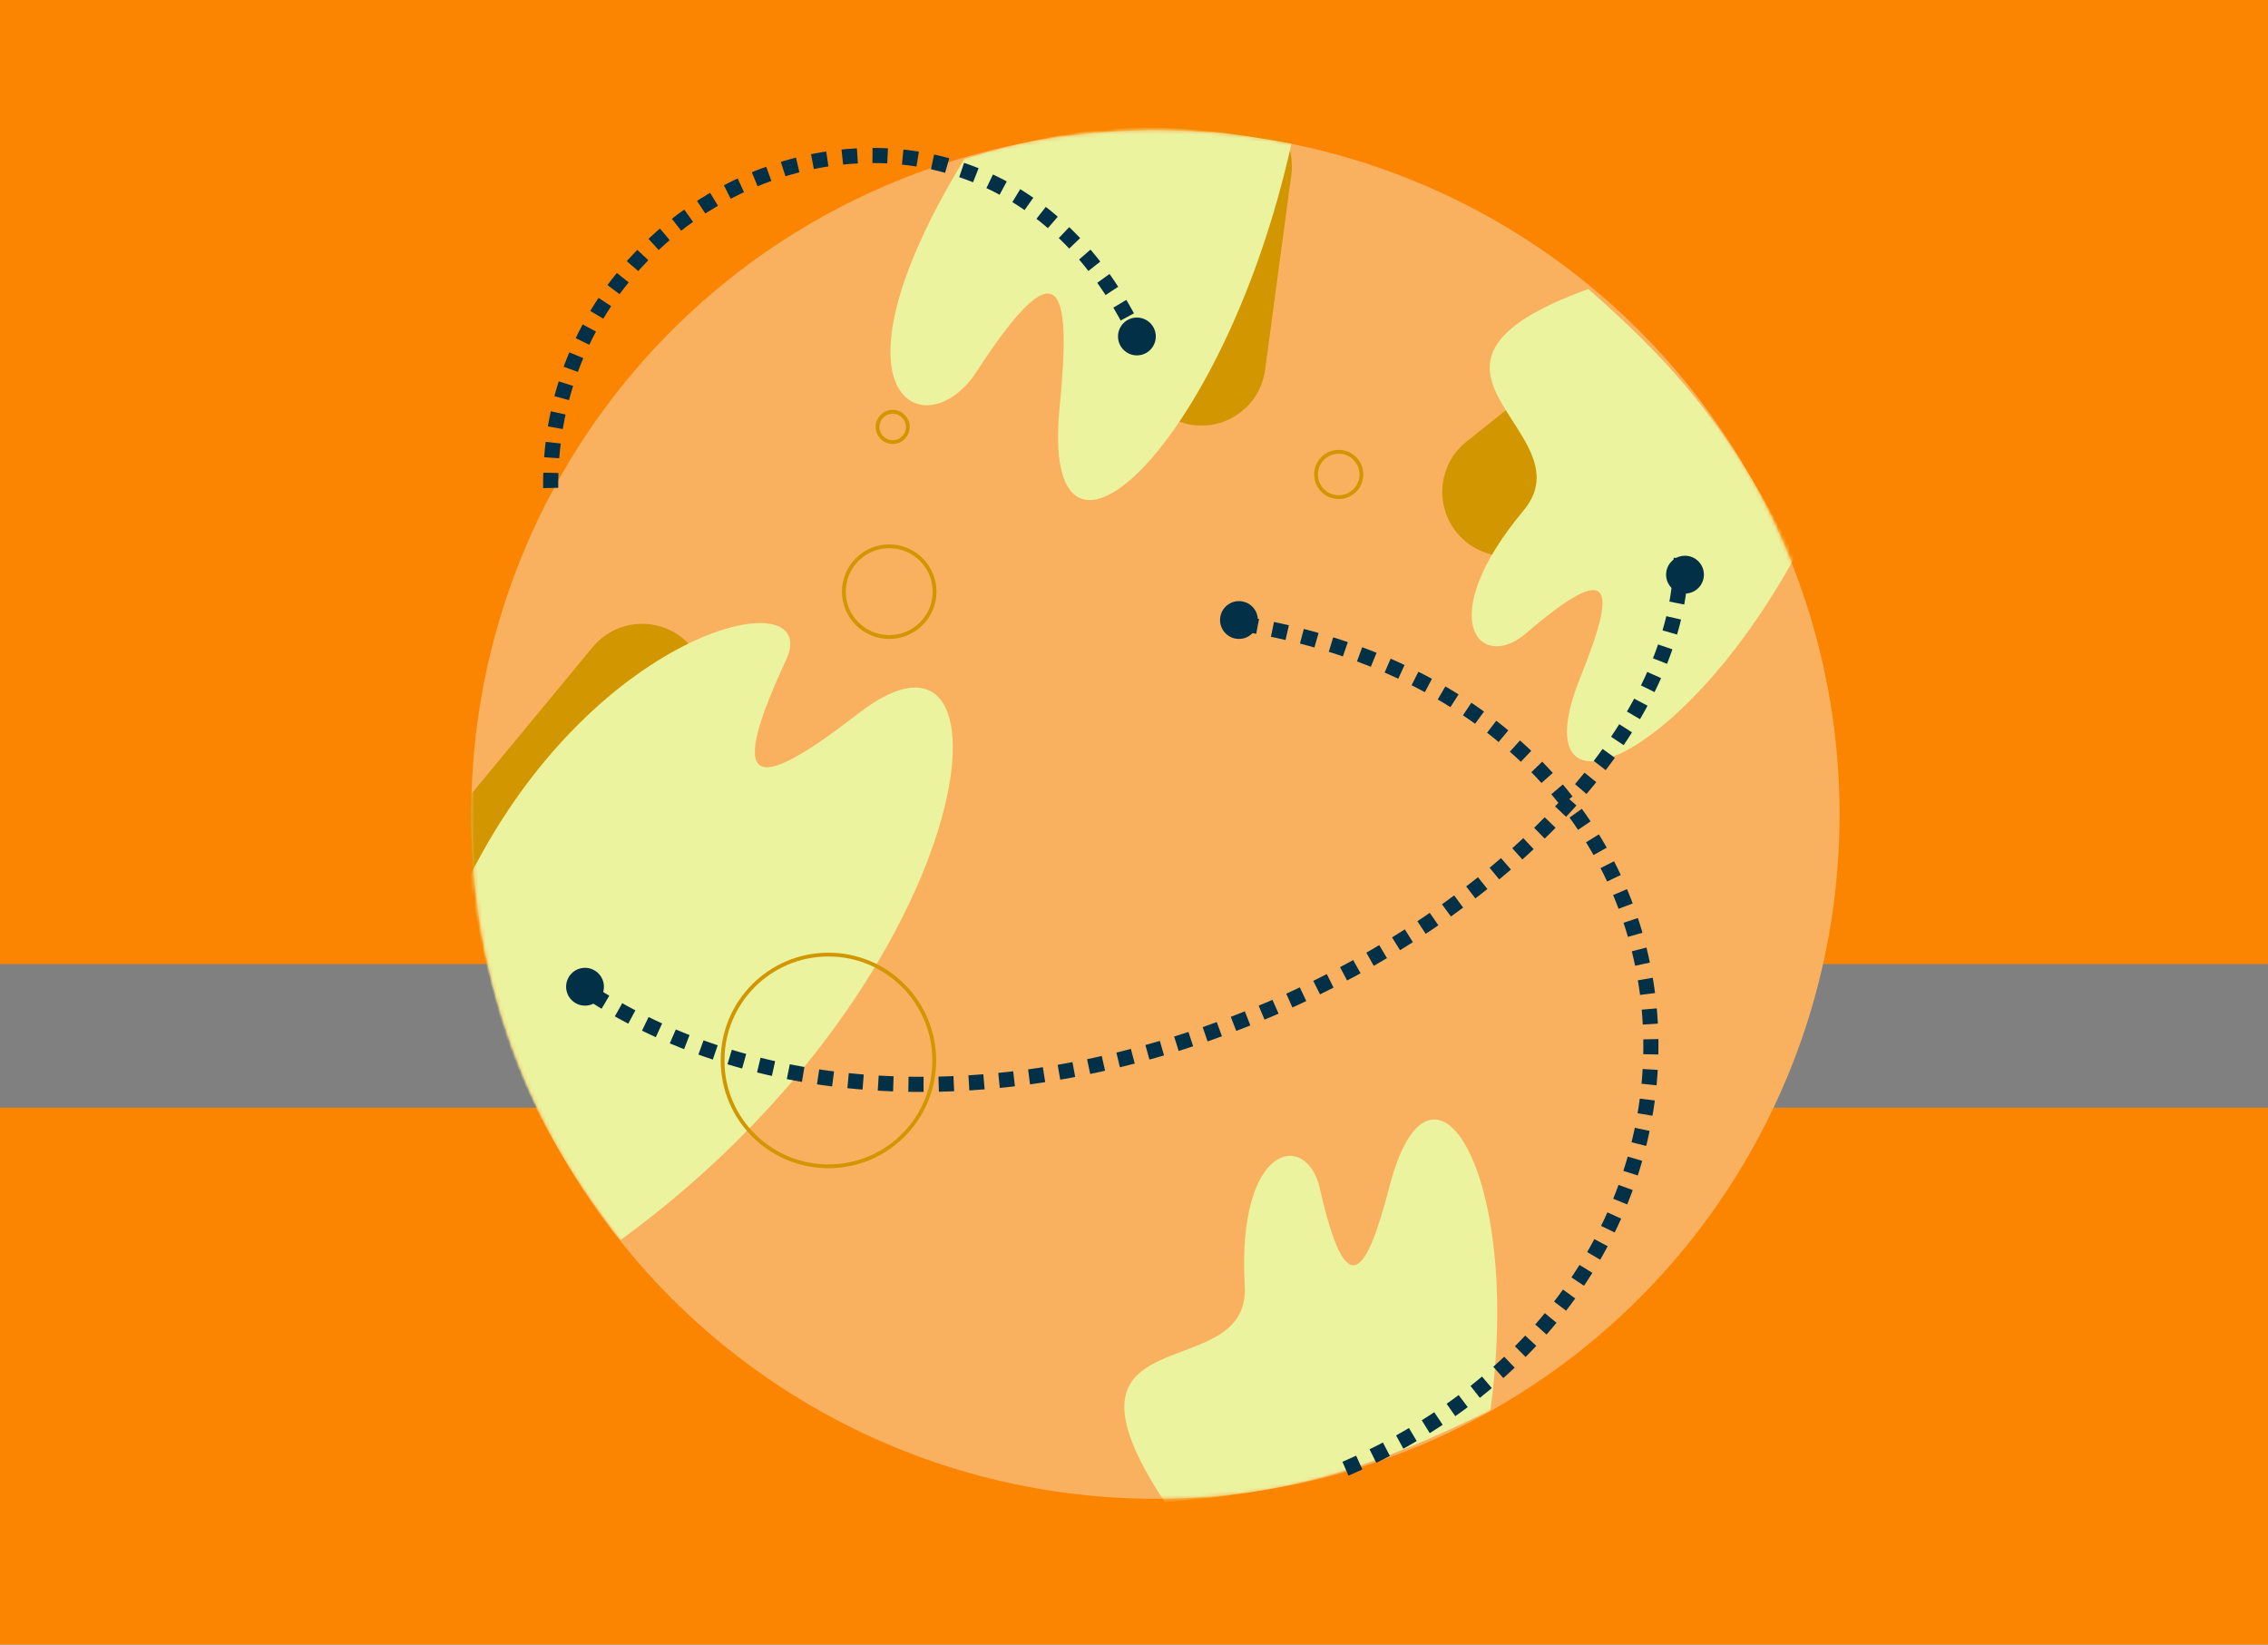
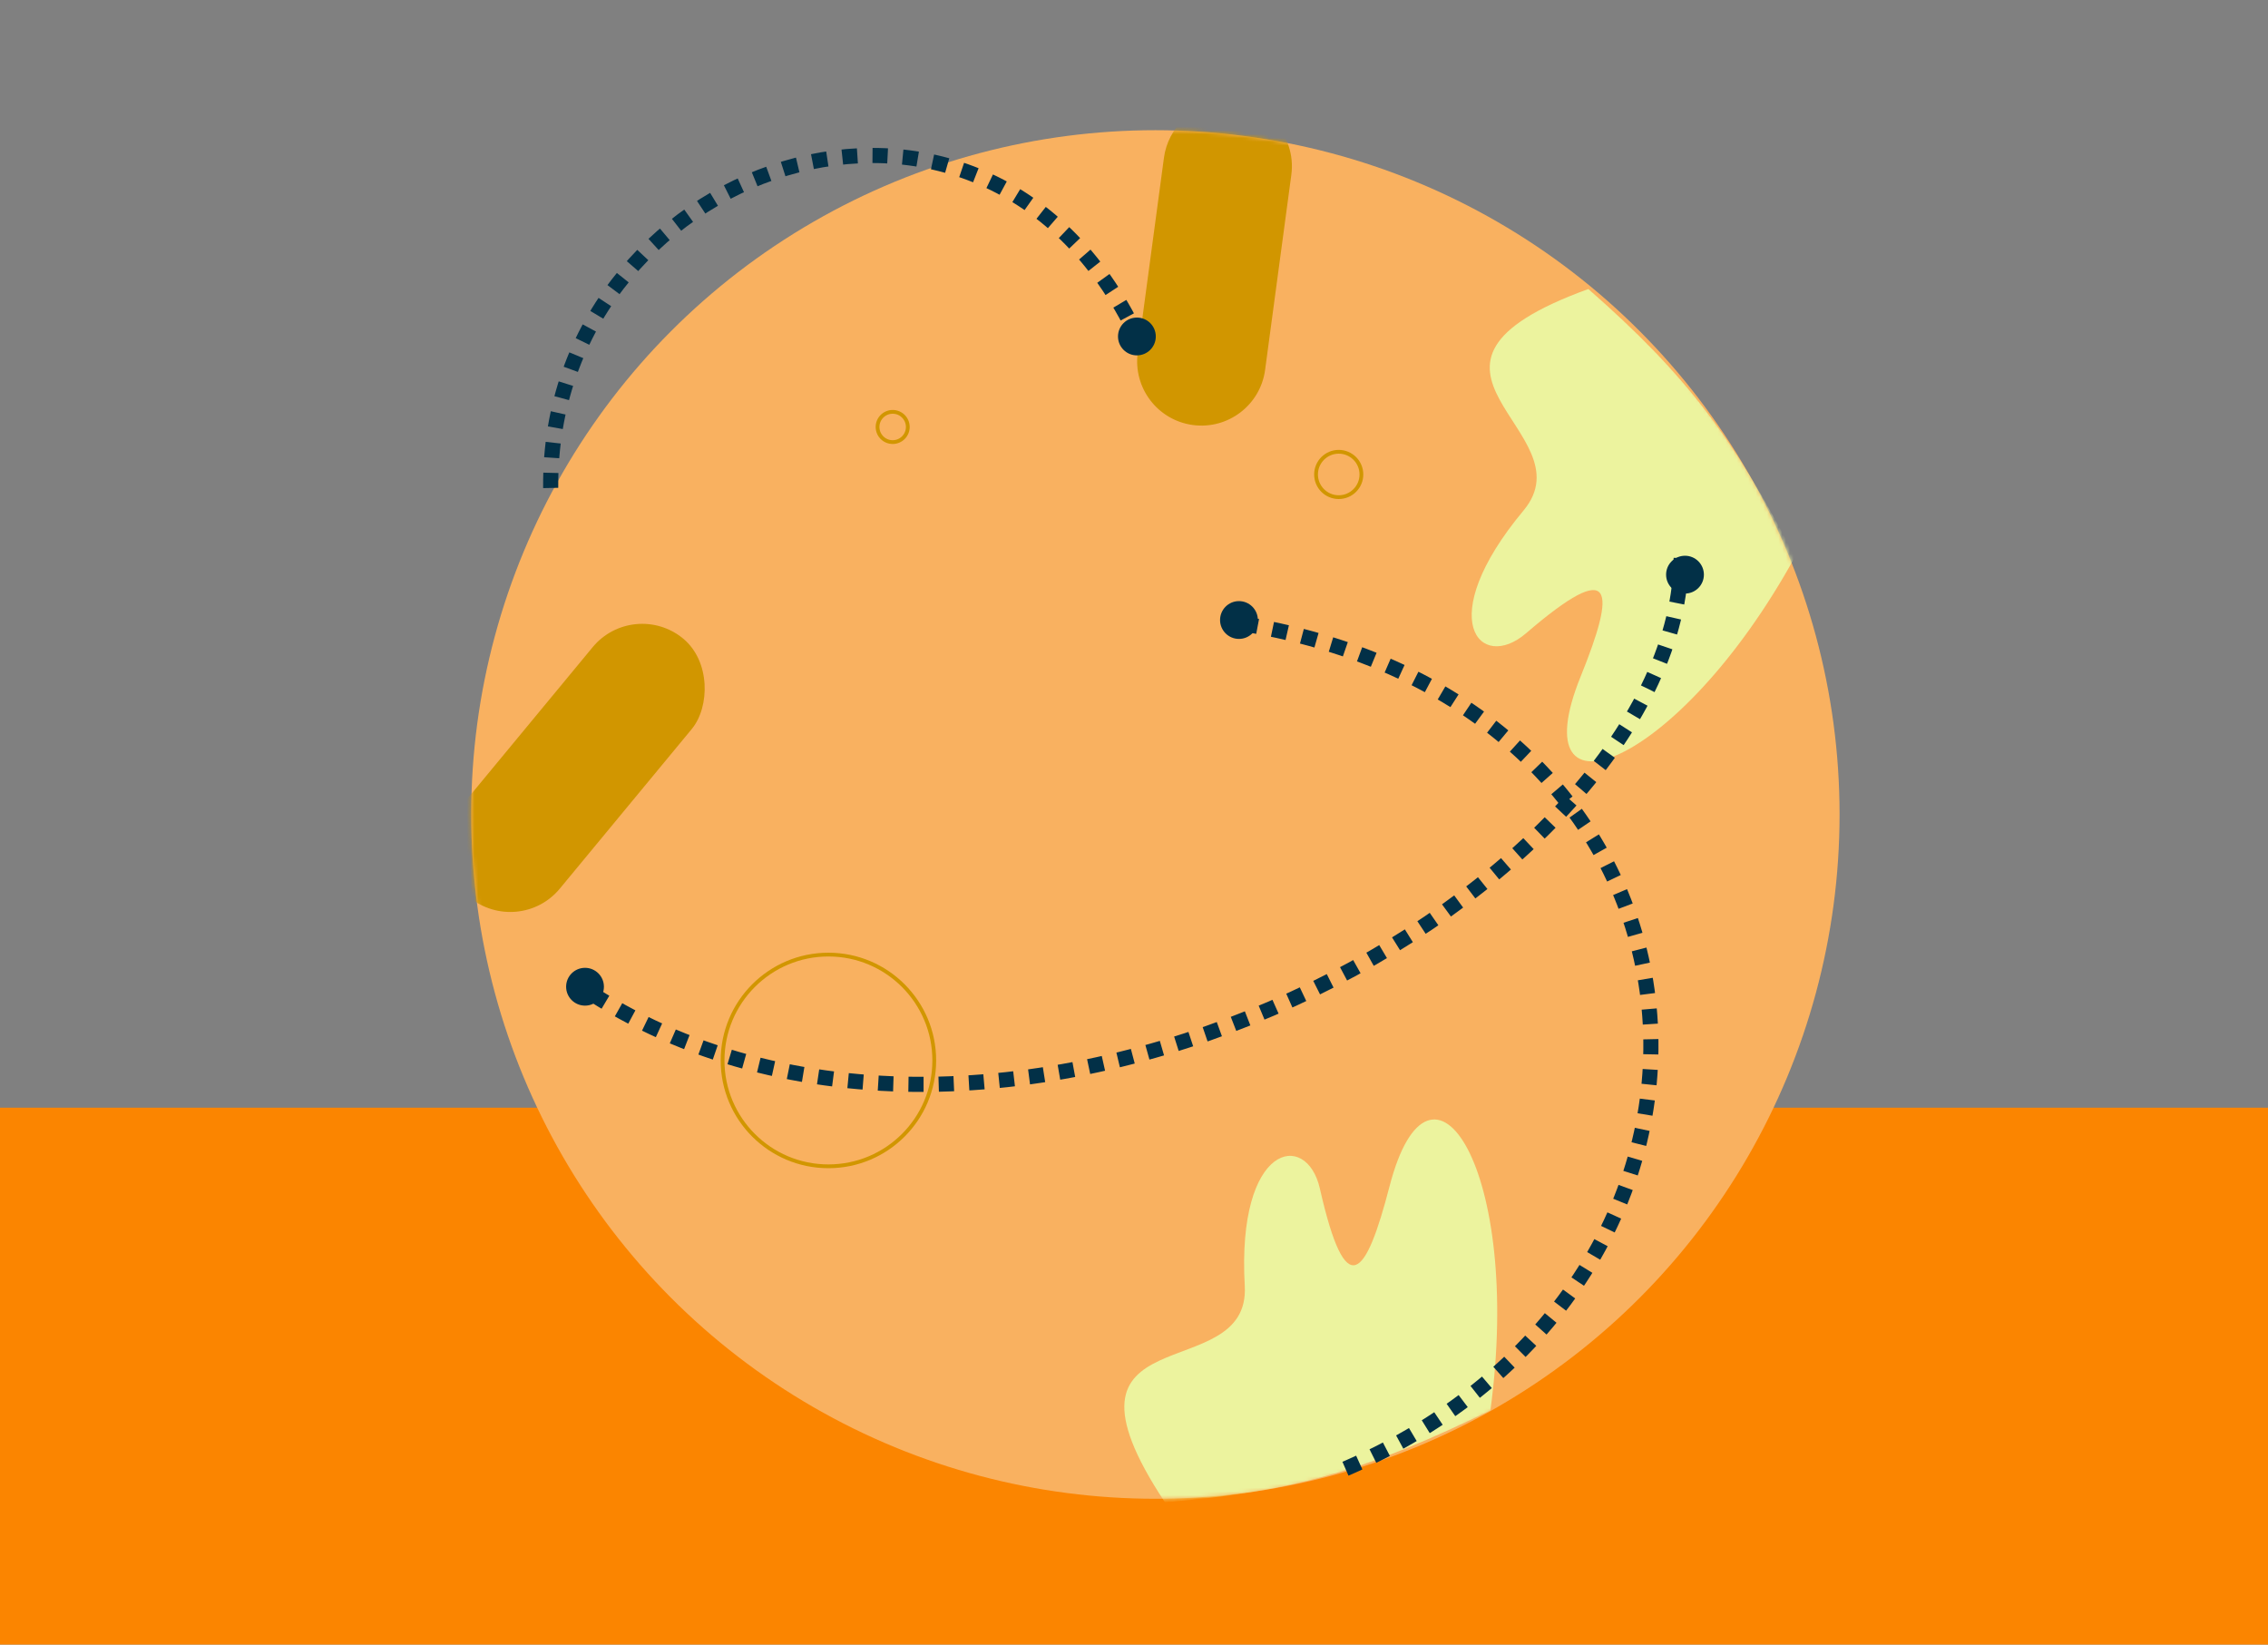
<svg xmlns="http://www.w3.org/2000/svg" width="600" height="435" viewBox="0 0 600 435" fill="none">
  <rect x="0" y="0" width="600" height="435" fill="#808080" stroke="none" />
-   <rect width="600" height="255" fill="#FB8500" />
  <rect y="293" width="600" height="142" fill="#FB8500" />
  <circle cx="305.658" cy="215.438" r="181" fill="#F9B160" />
  <mask id="mask0_265_220" style="mask-type:alpha" maskUnits="userSpaceOnUse" x="124" y="34" width="363" height="363">
    <circle cx="305.658" cy="215.438" r="181" fill="#F9B160" />
  </mask>
  <g mask="url(#mask0_265_220)">
    <rect x="167.625" y="158.079" width="34" height="88.774" rx="17" transform="rotate(39.585 167.625 158.079)" fill="#D19600" />
    <path d="M307.923 41.727L300.986 93.306C299.734 102.612 306.263 111.169 315.568 112.421C324.873 113.672 333.431 107.143 334.683 97.838L341.619 46.258C343.057 35.569 334.305 26.26 323.548 27.036C315.518 27.616 308.996 33.748 307.923 41.727Z" fill="#D19600" />
-     <path d="M416.262 94.245L387.949 116.827C380.609 122.681 379.405 133.377 385.259 140.717C391.113 148.057 401.81 149.262 409.15 143.407L437.462 120.825C444.959 114.846 446.03 103.854 439.828 96.54C433.884 89.531 423.446 88.514 416.262 94.245Z" fill="#D19600" />
-     <path d="M258.257 98.439C245.256 118.439 216.159 106 255.159 42C288.8 31.981 307.758 31.655 341.659 38C323.658 119 274.797 163.014 280.349 107.439C283.545 75.439 280.349 64.452 258.257 98.439Z" fill="#ECF39E" />
-     <path d="M207.939 174.615C218.019 152.996 157.79 165.024 124.157 232C131.022 273.247 138.812 294.677 164.156 328C260.157 258 271.475 154.446 227.273 188.588C201.823 208.247 190.811 211.354 207.939 174.615Z" fill="#ECF39E" />
    <path d="M474.888 147.251C443.934 203.472 401.947 219.049 418.14 178.999C427.463 155.939 427.477 147.089 403.701 167.521C391.632 177.892 378.85 164.07 403.062 135.019C420.581 113.999 362.857 97.275 420.202 76.447C446.784 99.798 458.349 115.654 474.888 147.251Z" fill="#ECF39E" />
    <path d="M394.283 373.076C402.905 309.48 378.457 271.958 367.609 313.774C361.363 337.851 356.103 344.968 349.174 314.394C345.657 298.874 327.157 302.364 329.302 340.121C330.855 367.44 274.526 346.493 308.184 397.379C343.444 394.455 362.178 388.606 394.283 373.076Z" fill="#ECF39E" />
-     <circle cx="235.243" cy="156.5" r="12" stroke="#D19600" />
    <circle cx="219.158" cy="280.5" r="28" stroke="#D19600" />
    <circle cx="354.159" cy="125.5" r="6" stroke="#D19600" />
    <circle cx="236.158" cy="112.938" r="4" stroke="#D19600" />
  </g>
  <path d="M301.767 91C261.426 1.355 143.134 43.505 145.725 131" stroke="#023047" stroke-width="4" stroke-dasharray="4 4" />
  <path d="M156.767 263C266.767 333 444.767 235 444.767 147M328.767 165C462.767 187 472.767 339 354.767 389" stroke="#023047" stroke-width="4" stroke-dasharray="4 4" />
  <circle cx="300.767" cy="89" r="5" fill="#023047" />
  <circle cx="154.767" cy="261" r="5" fill="#023047" />
  <circle cx="327.767" cy="164" r="5" fill="#023047" />
  <circle cx="445.766" cy="152" r="5" fill="#023047" />
</svg>